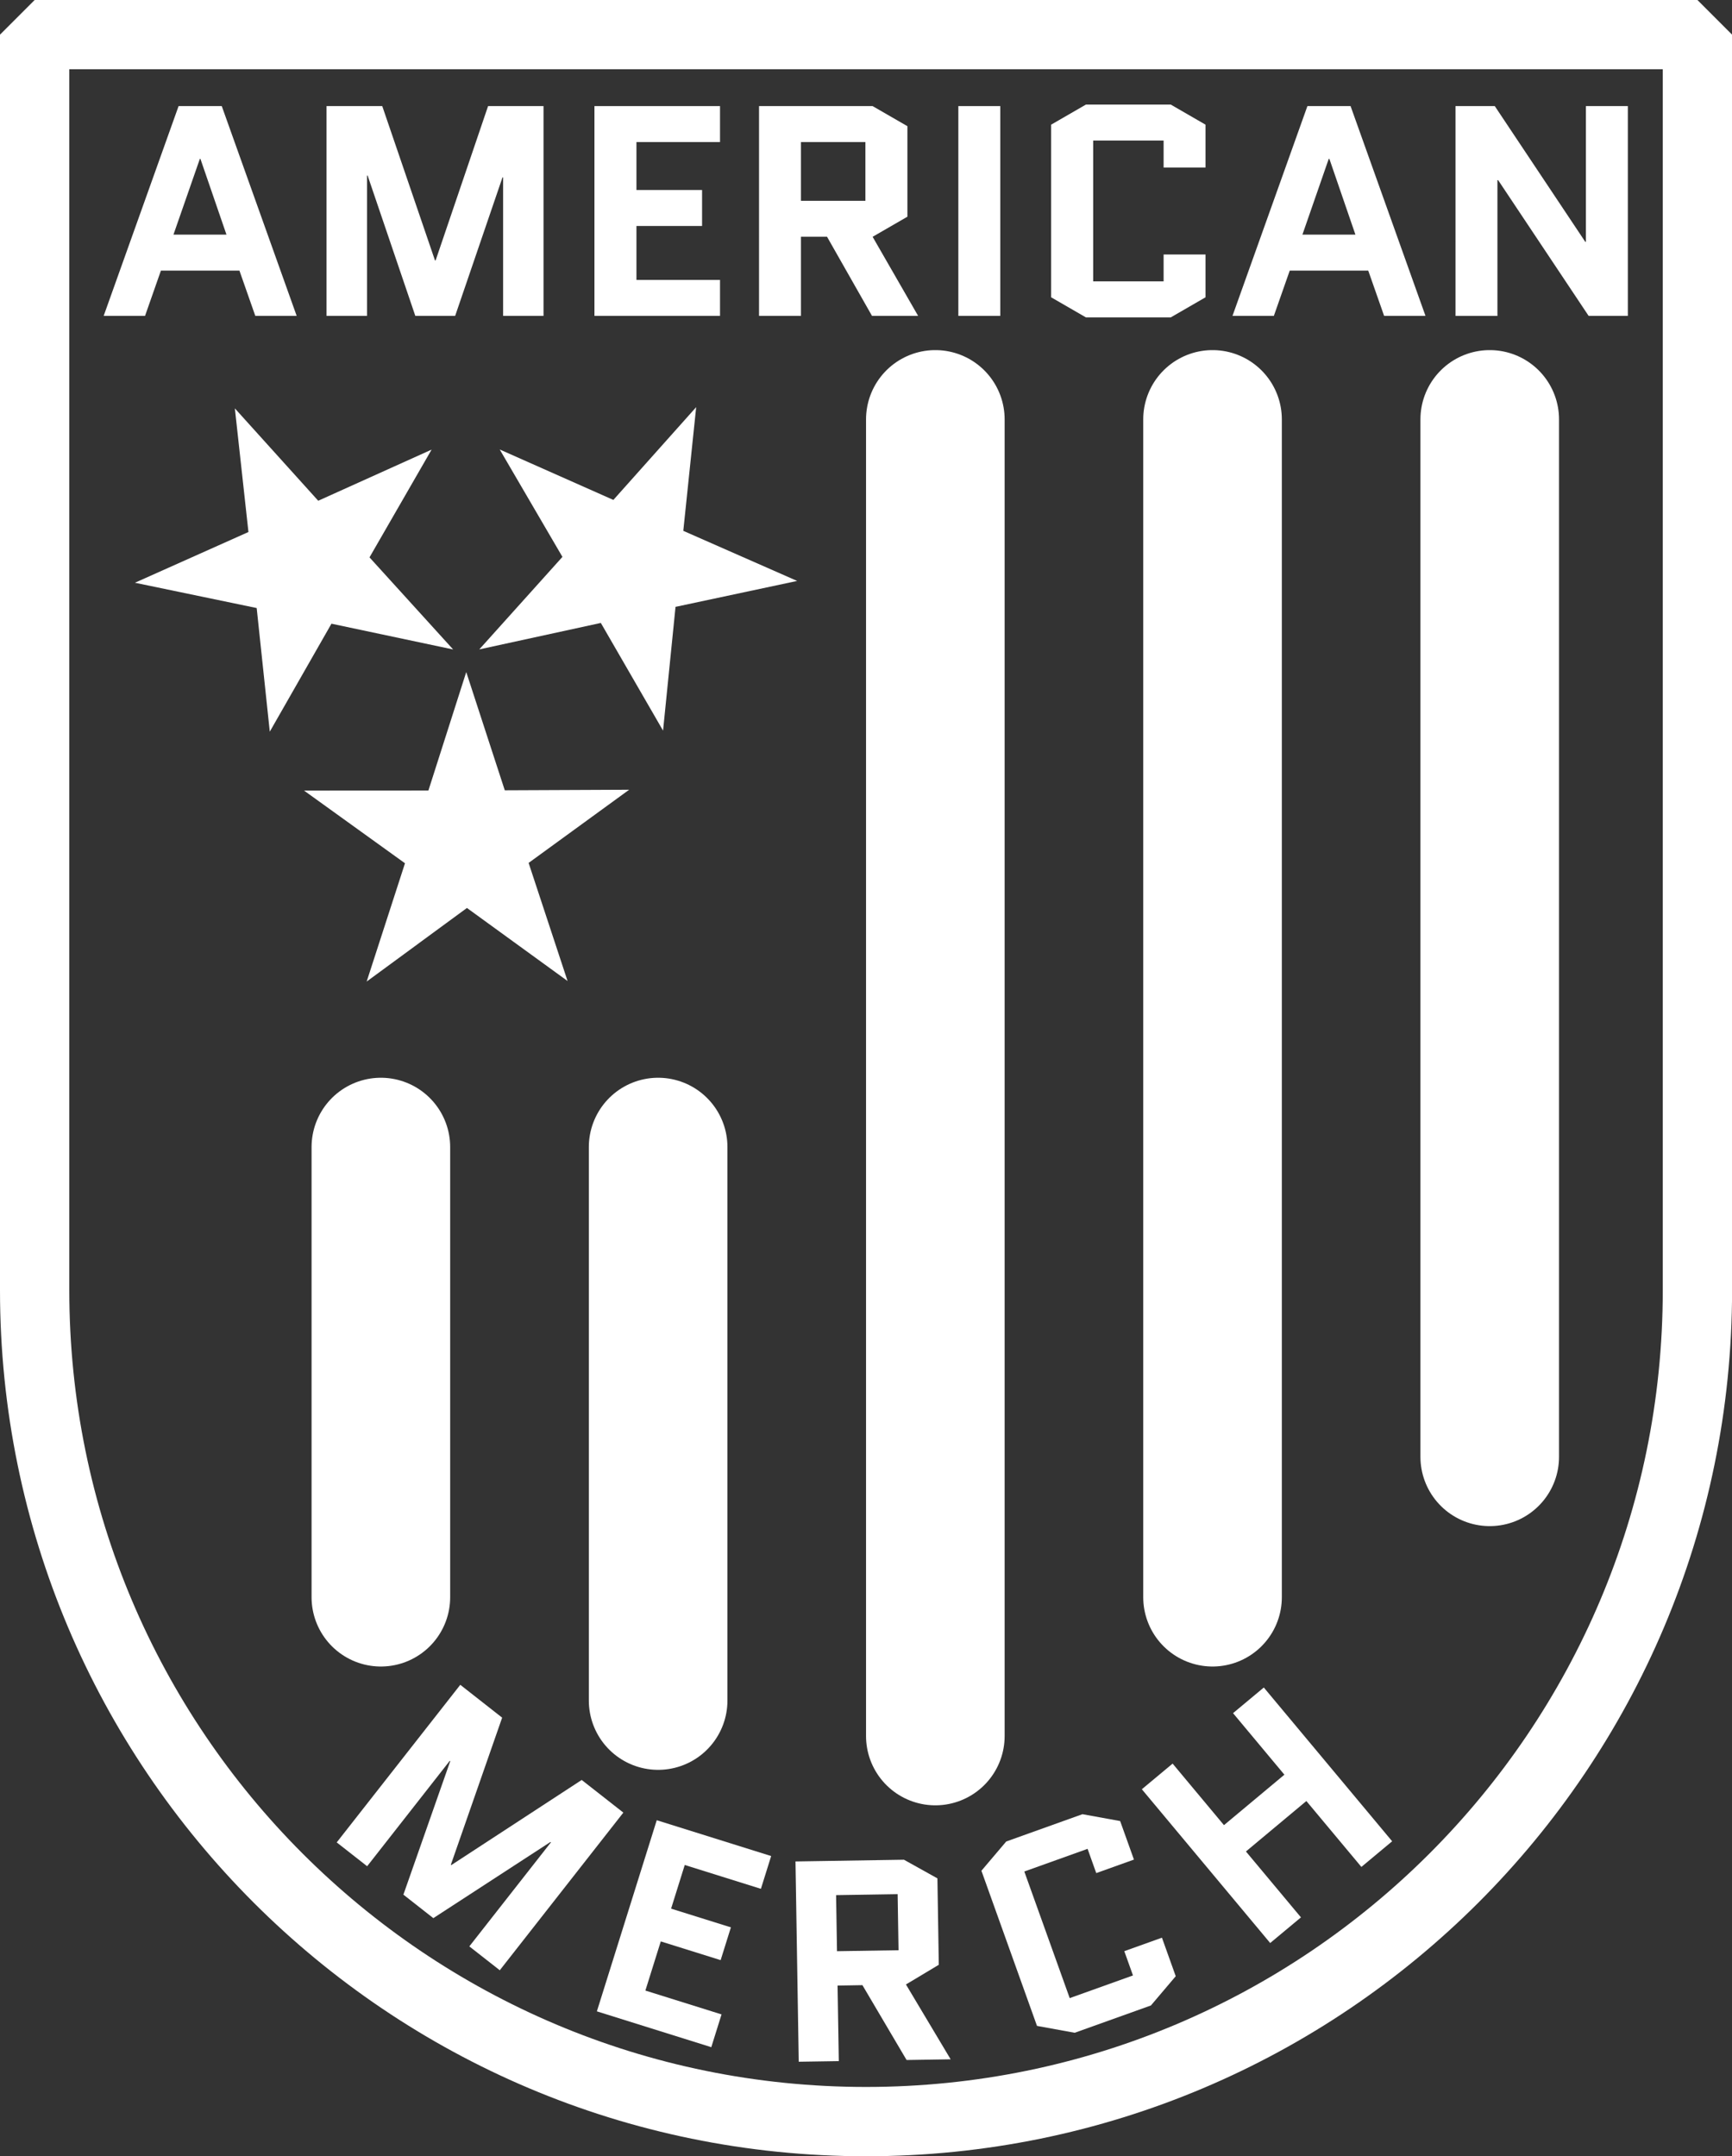
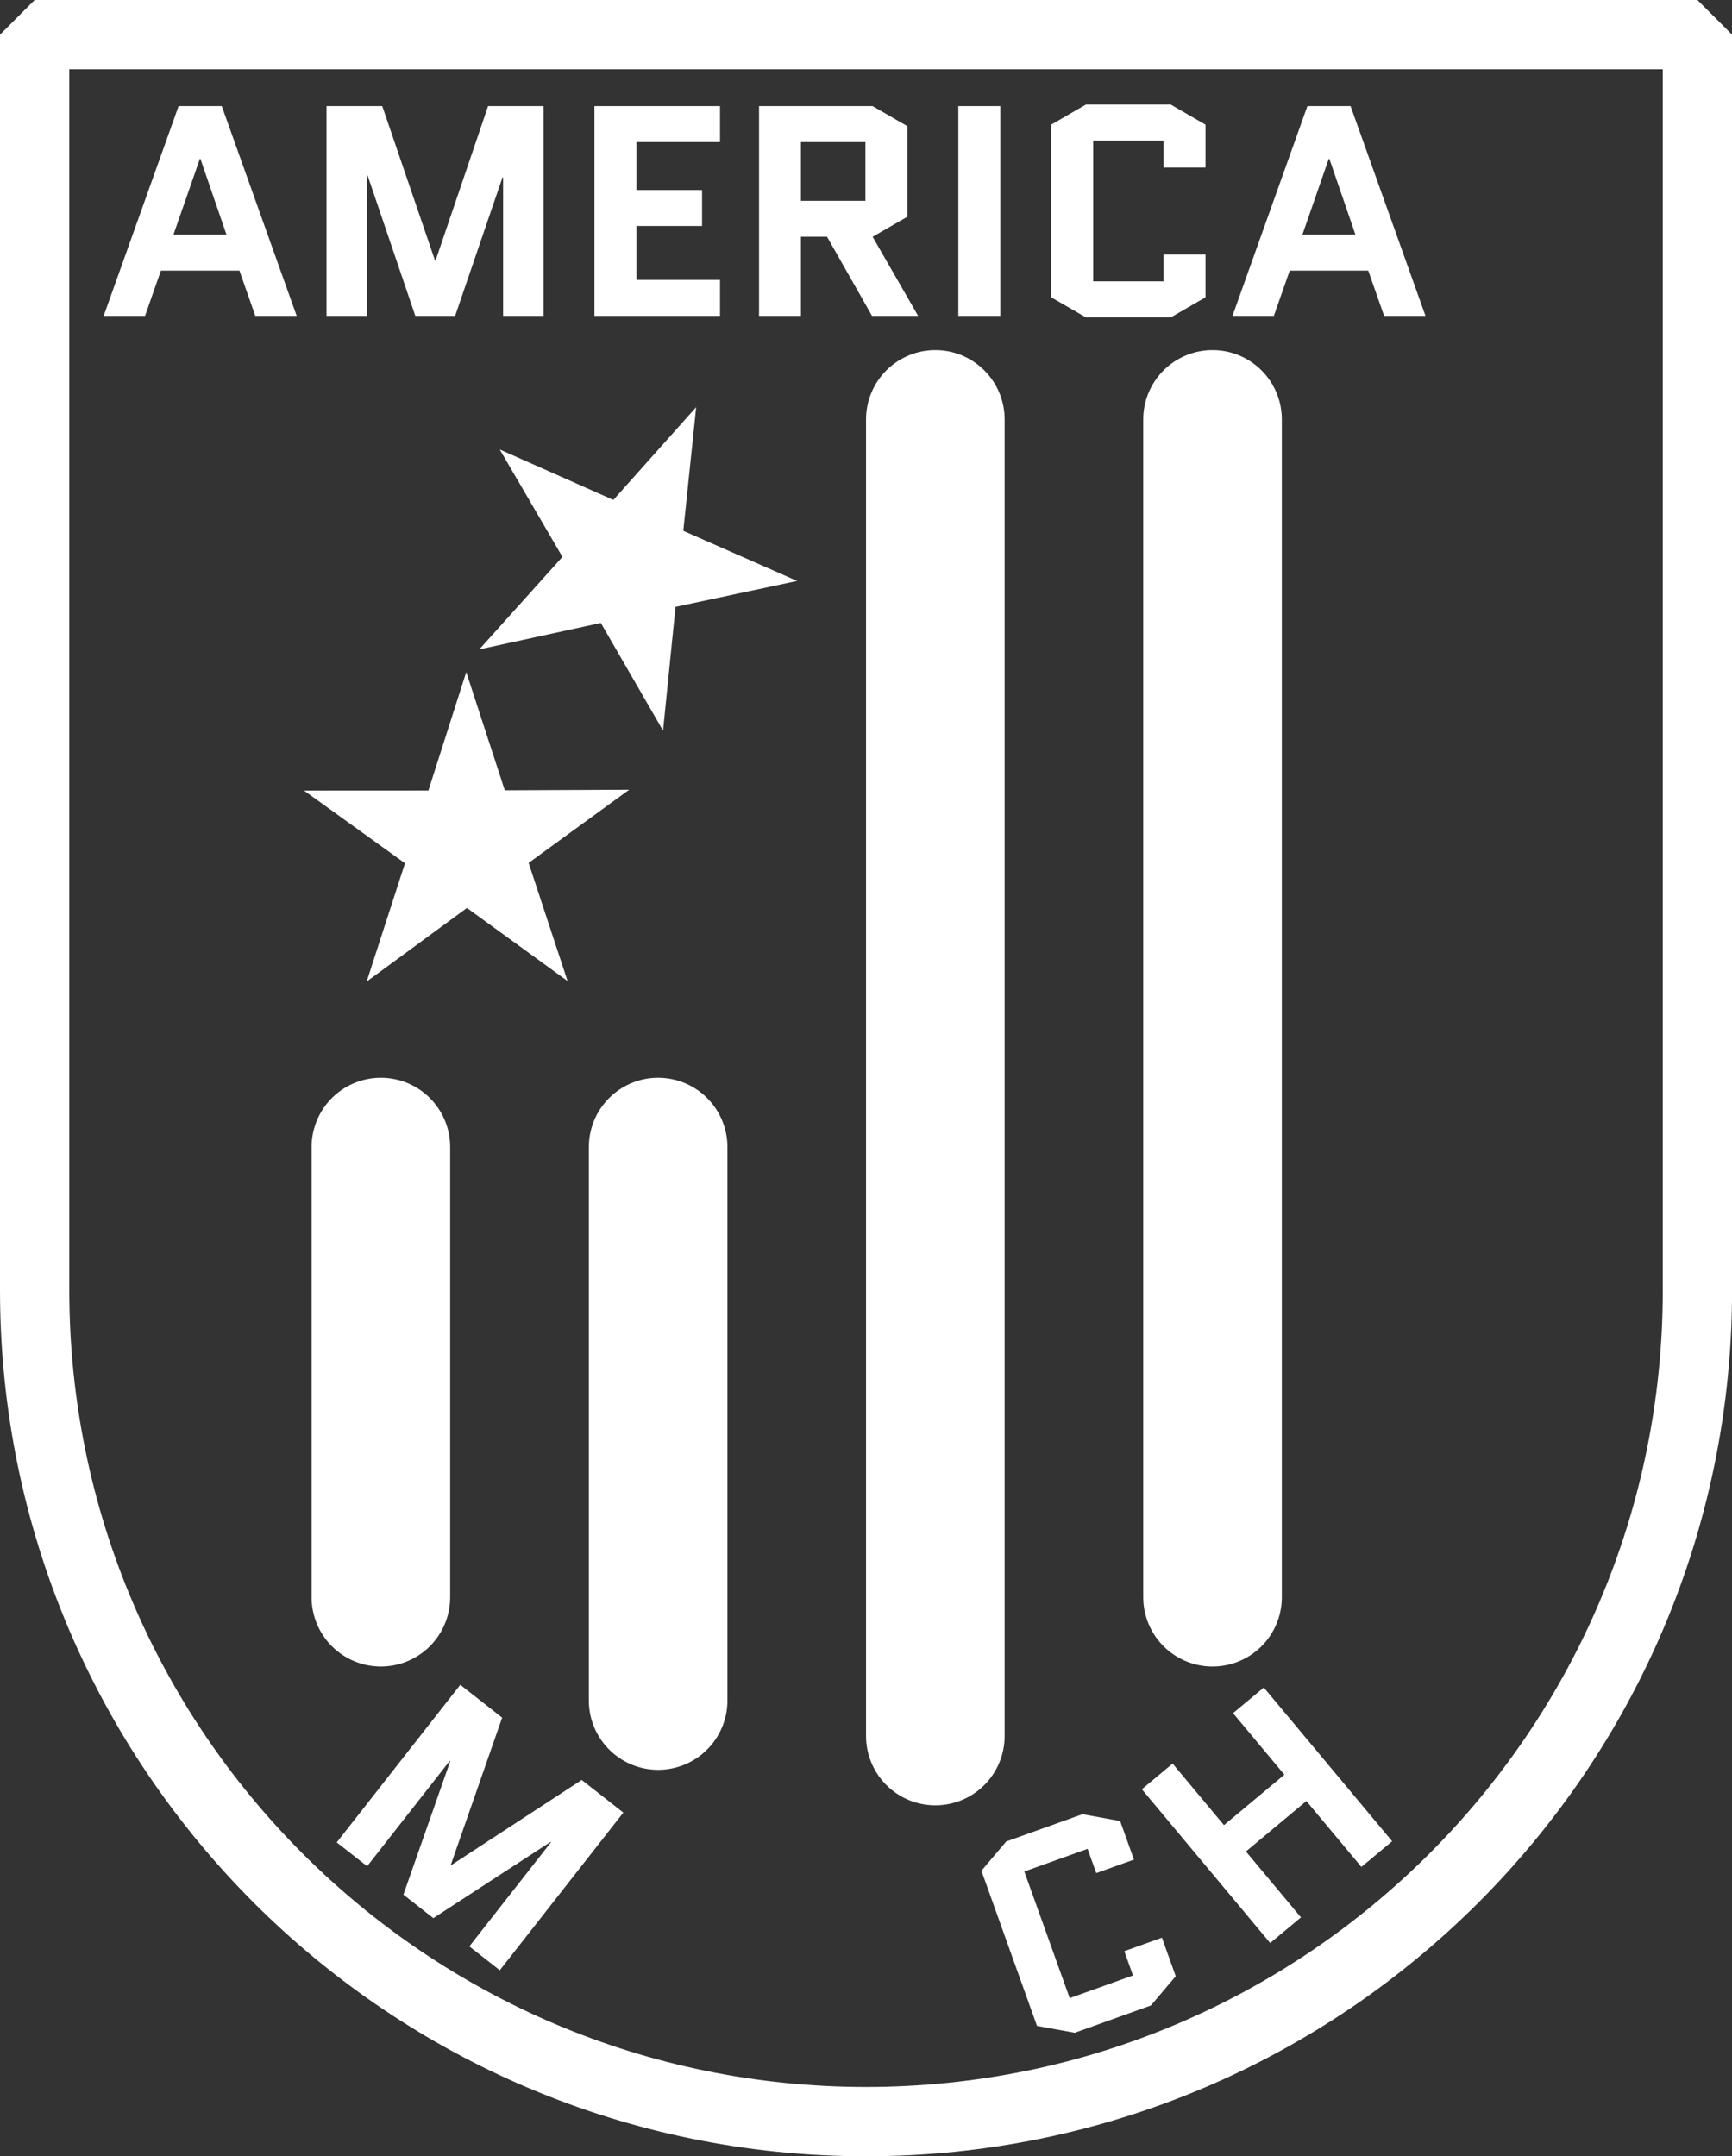
<svg xmlns="http://www.w3.org/2000/svg" viewBox="0 0 249.93 311.15" data-name="Layer 2" id="Layer_2">
  <rect x="0" y="0" width="249.93" height="311.15" fill="#333333" stroke="none" />
  <defs>
    <style>
      .cls-1, .cls-2 {
        fill: #fff;
        stroke-width: 0px;
      }

      .cls-2 {
        fill-rule: evenodd;
      }

      .cls-3 {
        stroke-linecap: square;
        stroke-width: 10px;
      }

      .cls-3, .cls-4 {
        fill: none;
        stroke: #fff;
        stroke-linejoin: bevel;
      }

      .cls-4 {
        stroke-linecap: round;
        stroke-width: 20px;
      }
    </style>
  </defs>
  <g id="Final">
    <g data-name="White on Black" id="White_on_Black">
      <g id="White">
        <path d="M5,186.18c0,66.26,53.71,119.97,119.97,119.97s119.97-53.71,119.97-119.97V5H5v181.18Z" class="cls-3" id="Badge" />
        <g>
          <path d="M67.73,280.86l11.77-15.01-.07-.05-16.9,10.99-4.32-3.39,6.76-19.26-.07-.05-11.92,15.21-4.39-3.44,17.83-22.74,6.04,4.74-7.4,21.22.07.05,18.81-12.28,6.01,4.71-17.83,22.75-4.39-3.44Z" class="cls-1" />
-           <path d="M95.35,280.15l-2.22,7.09,10.99,3.44-1.48,4.73-16.51-5.17,8.64-27.58,16.51,5.17-1.48,4.73-10.99-3.44-1.97,6.3,8.63,2.7-1.48,4.73-8.63-2.7Z" class="cls-1" />
-           <path d="M137.18,297.16l-6.36.1-6.37-10.8-3.59.06.18,10.9-5.78.09-.47-28.9,15.65-.25,4.83,2.69.2,12.47-4.74,2.84,6.45,10.8ZM120.65,273.47l.13,8.09,8.88-.14-.13-8.09-8.88.14Z" class="cls-1" />
          <path d="M162.23,281.56l5.44-1.95,1.99,5.56-3.58,4.22-11,3.94-5.44-.99-8.02-22.39,3.58-4.22,11-3.94,5.44.99,1.99,5.56-5.44,1.95-1.25-3.5-9.13,3.27,6.55,18.27,9.13-3.27-1.25-3.5Z" class="cls-1" />
          <path d="M179.79,267.17l7.94,9.51-4.44,3.7-18.52-22.19,4.44-3.7,7.41,8.88,8.72-7.28-7.41-8.88,4.44-3.7,18.52,22.19-4.44,3.7-7.94-9.51-8.72,7.28Z" class="cls-1" />
        </g>
        <g id="Stars">
          <polygon points="69.16 93.71 81.16 80.36 72.11 64.86 88.51 72.14 100.46 58.75 98.6 76.6 115.03 83.83 97.48 87.57 95.68 105.43 86.7 89.89 69.16 93.71 69.16 93.71" class="cls-2" />
-           <polygon points="38.93 105.58 37.04 87.74 19.47 84.09 35.85 76.77 33.89 58.93 45.92 72.26 62.28 64.88 53.32 80.43 65.39 93.72 47.83 90 38.93 105.58 38.93 105.58" class="cls-2" />
          <polygon points="52.91 141.64 58.44 124.57 43.87 114.08 61.82 114.07 67.28 96.98 72.84 114.04 90.79 113.96 76.28 124.52 81.9 141.56 67.38 131.02 52.91 141.64 52.91 141.64" class="cls-2" />
        </g>
        <g id="Stripes">
-           <line y2="210.22" x2="214.97" y1="60.52" x1="214.97" class="cls-4" />
          <line y2="60.52" x2="174.97" y1="230.48" x1="174.97" class="cls-4" />
          <line y2="60.52" x2="134.97" y1="250.51" x1="134.97" class="cls-4" />
          <line y2="245.39" x2="94.97" y1="165.52" x1="94.97" class="cls-4" />
          <line y2="230.48" x2="54.96" y1="165.52" x1="54.96" class="cls-4" />
        </g>
        <g>
          <path d="M32,15.31l10.81,30.27h-5.97l-2.29-6.53h-11.33l-2.29,6.53h-5.97l10.81-30.27h6.23ZM28.84,22.92l-3.81,10.94h7.65l-3.76-10.94h-.09Z" class="cls-1" />
          <path d="M72.6,45.58v-19.98h-.09l-6.83,19.98h-5.75l-6.88-20.24h-.09v20.24h-5.84V15.31h8.04l7.61,22.27h.09l7.57-22.27h8v30.27h-5.84Z" class="cls-1" />
          <path d="M91.84,32.61v7.78h12.06v5.19h-18.12V15.31h18.12v5.19h-12.06v6.92h9.47v5.19h-9.47Z" class="cls-1" />
          <path d="M132.49,45.58h-6.66l-6.49-11.42h-3.76v11.42h-6.05V15.31h16.39l5.02,2.9v13.06l-5.02,2.9,6.57,11.42ZM115.58,20.5v8.48h9.3v-8.48h-9.3Z" class="cls-1" />
          <path d="M138.29,45.58V15.31h6.05v30.27h-6.05Z" class="cls-1" />
          <path d="M167.91,36.72h6.05v6.18l-5.02,2.9h-12.24l-5.02-2.9v-24.91l5.02-2.9h12.24l5.02,2.9v6.18h-6.05v-3.89h-10.16v20.32h10.16v-3.89Z" class="cls-1" />
          <path d="M194.89,15.31l10.81,30.27h-5.97l-2.29-6.53h-11.33l-2.29,6.53h-5.97l10.81-30.27h6.23ZM191.74,22.92l-3.8,10.94h7.65l-3.76-10.94h-.09Z" class="cls-1" />
-           <path d="M216.08,26v19.59h-6.05V15.31h5.67l13.06,19.59h.09V15.31h6.05v30.27h-5.66l-13.06-19.59h-.09Z" class="cls-1" />
        </g>
      </g>
    </g>
  </g>
</svg>